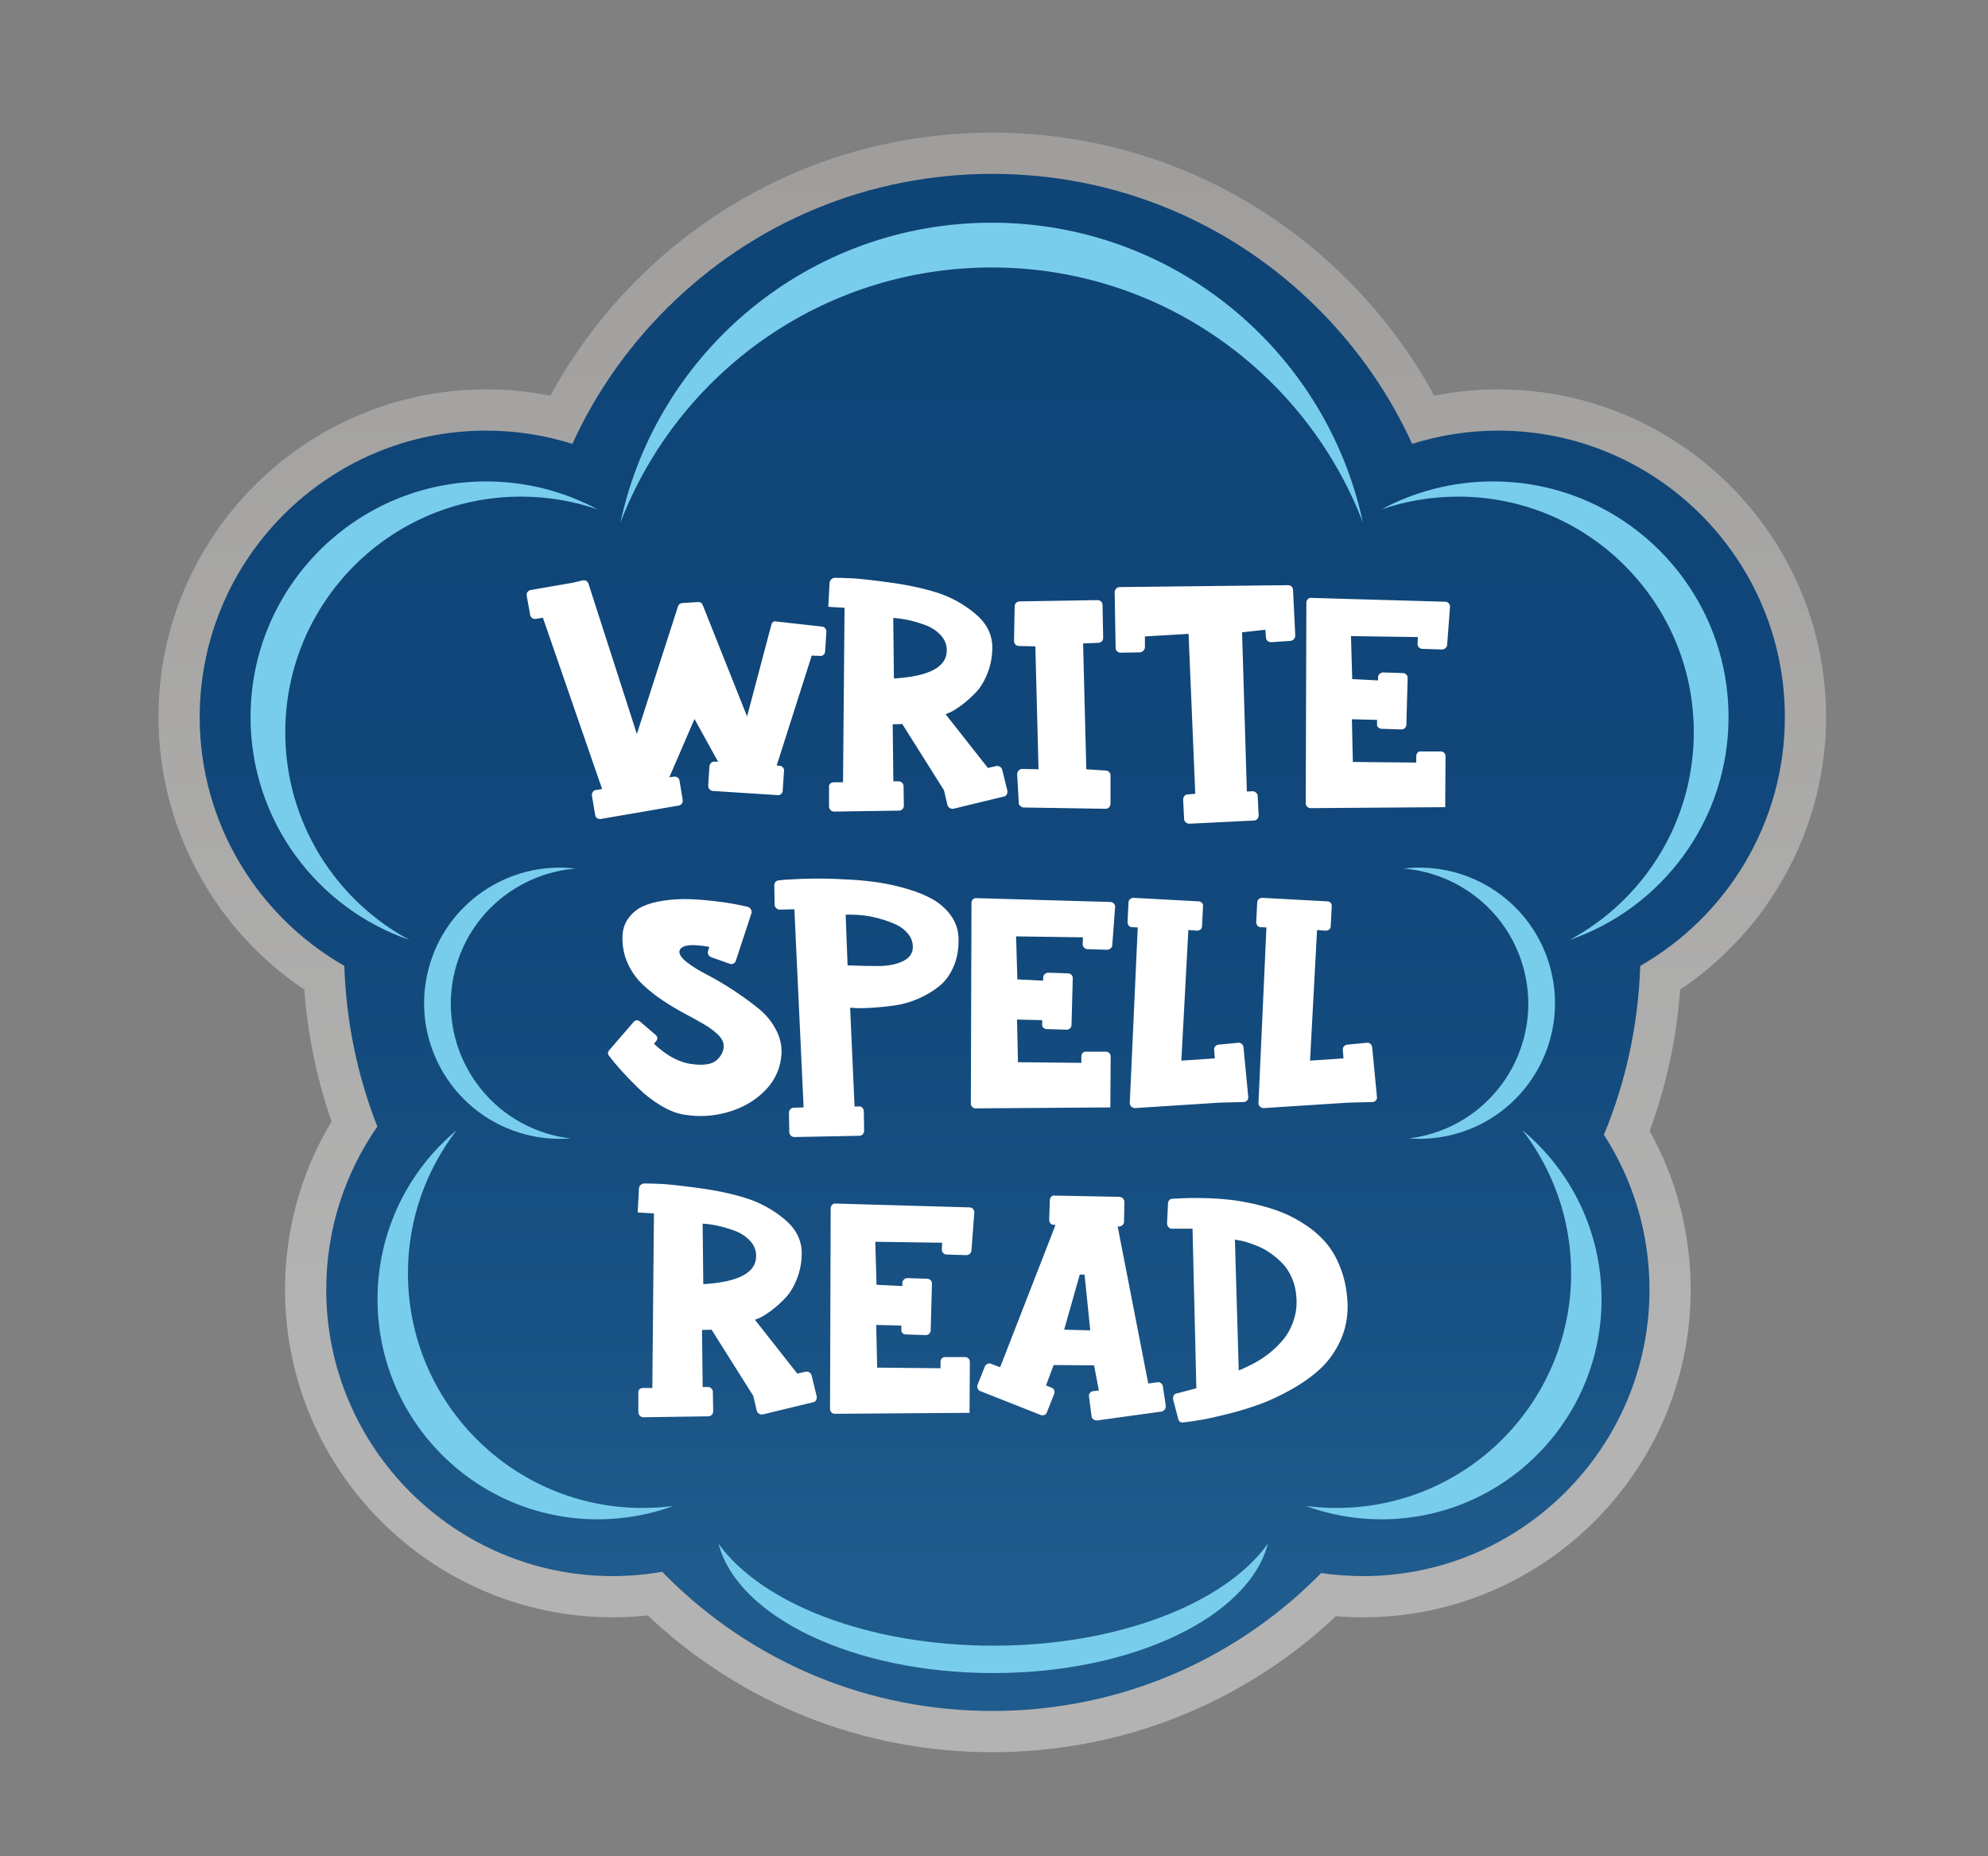
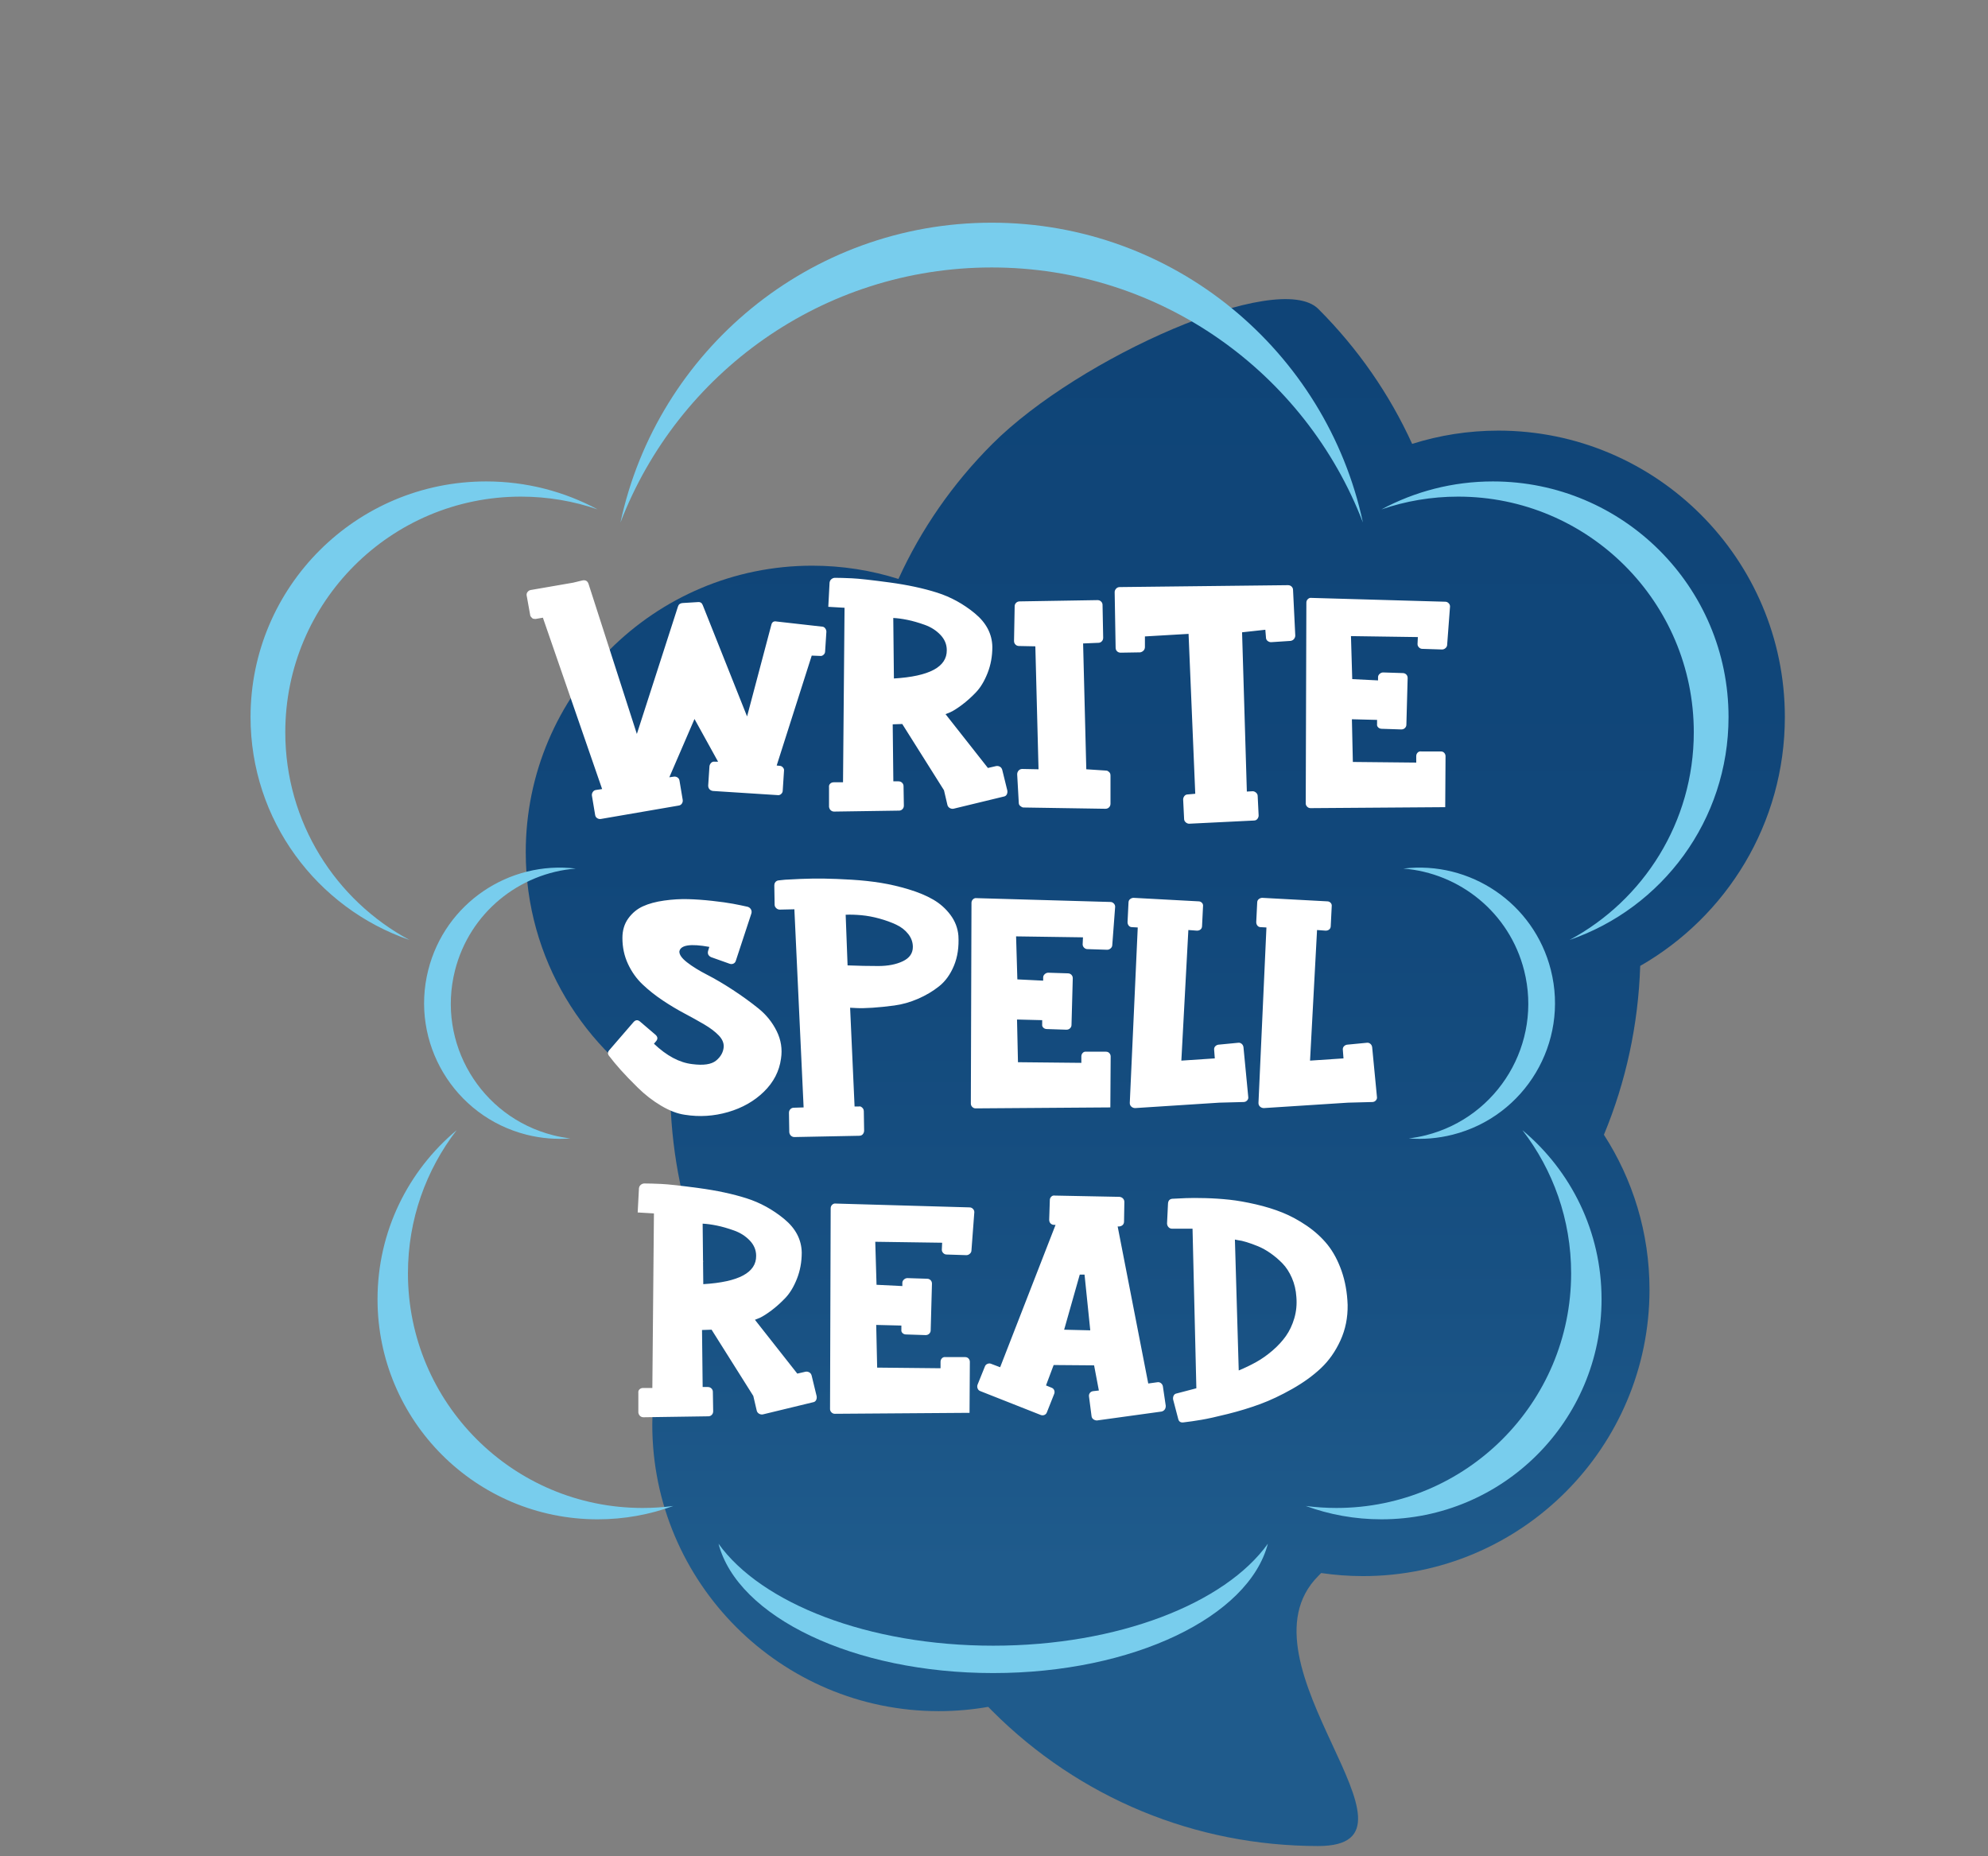
<svg xmlns="http://www.w3.org/2000/svg" version="1.1" x="0px" y="0px" viewBox="0 0 1060.8 990.35" style="enable-background:new 0 0 1060.8 990.35;" xml:space="preserve">
  <rect x="0" y="0" width="1060.8" height="990.35" fill="#808080" stroke="none" />
  <style type="text/css">
	.st0{fill:url(#SVGID_1_);}
	.st1{fill:url(#SVGID_00000078032246197754721650000013514923935675963316_);}
	.st2{fill:#78CDED;}
	.st3{fill:#FFFFFF;}
</style>
  <g id="back_color-out_stroke">
    <linearGradient id="SVGID_1_" gradientUnits="userSpaceOnUse" x1="529.484" y1="89.074" x2="529.484" y2="861.31">
      <stop offset="0" style="stop-color:#A09E9C" />
      <stop offset="0.163" style="stop-color:#A4A3A1" />
      <stop offset="0.817" style="stop-color:#B3B3B3" />
    </linearGradient>
-     <path class="st0" d="M974.4,382.63c0-96.42-78.44-174.85-174.86-174.85c-11.55,0-23.01,1.13-34.25,3.37   c-12.28-22.64-27.79-43.39-46.27-61.86C668.4,98.66,601.08,70.78,529.48,70.78c-71.6,0-138.91,27.88-189.54,78.51   c-18.47,18.47-33.98,39.22-46.27,61.86c-11.24-2.24-22.7-3.37-34.25-3.37c-96.42,0-174.86,78.44-174.86,174.85   c0,58.43,29.53,113.08,77.83,145.4c1.8,24.13,6.66,47.72,14.52,70.4c-16.27,27.09-24.82,57.87-24.82,89.71   c0,96.42,78.44,174.86,174.85,174.86c6.23,0,12.48-0.33,18.69-1c49.92,47.12,114.9,72.97,183.84,72.97   c68.75,0,133.54-25.7,183.41-72.57c4.81,0.4,9.63,0.6,14.42,0.6c96.42,0,174.86-78.44,174.86-174.86   c0-29.78-7.54-58.83-21.91-84.68c8.91-24.2,14.38-49.48,16.3-75.44C944.86,495.71,974.4,441.06,974.4,382.63z" />
  </g>
  <g id="center_color">
    <linearGradient id="SVGID_00000061429227739426905280000018329536805010612664_" gradientUnits="userSpaceOnUse" x1="529.484" y1="162.398" x2="529.484" y2="834.279">
      <stop offset="0" style="stop-color:#0F4477" />
      <stop offset="0.445" style="stop-color:#11477A" />
      <stop offset="0.791" style="stop-color:#185183" />
      <stop offset="1" style="stop-color:#1F5B8C" />
    </linearGradient>
-     <path style="fill:url(#SVGID_00000061429227739426905280000018329536805010612664_);" d="M952.4,382.63   c0-84.28-68.57-152.85-152.86-152.85c-16.03,0-31.48,2.48-46.01,7.08c-12.06-26.46-28.89-50.83-50.07-72.01   C657,118.37,595.21,92.78,529.48,92.78s-127.51,25.59-173.98,72.07c-21.18,21.18-38.01,45.55-50.07,72.01   c-14.53-4.59-29.98-7.08-46.01-7.08c-84.29,0-152.86,68.57-152.86,152.85c0,56.77,31.11,106.41,77.18,132.77   c0.96,29.78,6.97,58.68,17.61,85.73c-17.18,24.72-27.27,54.71-27.27,87.02c0,84.28,68.57,152.85,152.86,152.85   c9,0,17.82-0.79,26.4-2.29c0.71,0.73,1.42,1.47,2.14,2.19c46.47,46.47,108.26,72.07,173.98,72.07S657,887.39,703.47,840.91   c0.51-0.51,1-1.03,1.51-1.54c7.3,1.07,14.75,1.64,22.34,1.64c84.29,0,152.86-68.57,152.86-152.85c0-30.43-8.94-58.81-24.33-82.65   c11.75-28.29,18.35-58.71,19.37-90.1C921.28,489.04,952.4,439.41,952.4,382.63z" />
+     <path style="fill:url(#SVGID_00000061429227739426905280000018329536805010612664_);" d="M952.4,382.63   c0-84.28-68.57-152.85-152.86-152.85c-16.03,0-31.48,2.48-46.01,7.08c-12.06-26.46-28.89-50.83-50.07-72.01   s-127.51,25.59-173.98,72.07c-21.18,21.18-38.01,45.55-50.07,72.01   c-14.53-4.59-29.98-7.08-46.01-7.08c-84.29,0-152.86,68.57-152.86,152.85c0,56.77,31.11,106.41,77.18,132.77   c0.96,29.78,6.97,58.68,17.61,85.73c-17.18,24.72-27.27,54.71-27.27,87.02c0,84.28,68.57,152.85,152.86,152.85   c9,0,17.82-0.79,26.4-2.29c0.71,0.73,1.42,1.47,2.14,2.19c46.47,46.47,108.26,72.07,173.98,72.07S657,887.39,703.47,840.91   c0.51-0.51,1-1.03,1.51-1.54c7.3,1.07,14.75,1.64,22.34,1.64c84.29,0,152.86-68.57,152.86-152.85c0-30.43-8.94-58.81-24.33-82.65   c11.75-28.29,18.35-58.71,19.37-90.1C921.28,489.04,952.4,439.41,952.4,382.63z" />
  </g>
  <g id="accents">
    <path class="st2" d="M218.5,501.56c-49.35-16.98-84.81-63.81-84.81-118.93c0-69.45,56.3-125.74,125.74-125.74   c21.51,0,41.76,5.41,59.47,14.93c-12.83-4.42-26.6-6.82-40.93-6.82c-69.45,0-125.74,56.3-125.74,125.74   C152.22,438.68,179.04,480.34,218.5,501.56z M307.25,463.47c-35.6-4.29-69.7,18.41-78.73,54.09c-9.8,38.75,13.66,78.1,52.41,87.91   c7.87,1.99,15.76,2.59,23.43,1.99c-3.05-0.37-6.12-0.91-9.18-1.69c-38.75-9.8-62.21-49.16-52.41-87.91   C250.58,486.99,277.16,465.84,307.25,463.47z M217.68,679.44c0-28.75,9.7-55.23,25.99-76.37c-25.8,21.54-42.22,53.95-42.22,90.19   c0,64.86,52.58,117.45,117.45,117.45c14.2,0,27.81-2.52,40.4-7.13c-5.37,0.7-10.85,1.07-16.41,1.07   C273.74,804.65,217.68,748.59,217.68,679.44z M796.61,256.89c-21.51,0-41.76,5.41-59.47,14.93c12.83-4.42,26.6-6.82,40.93-6.82   c69.45,0,125.74,56.3,125.74,125.74c0,47.93-26.82,89.6-66.27,110.81c49.35-16.98,84.81-63.81,84.81-118.93   C922.36,313.19,866.06,256.89,796.61,256.89z M760.87,605.77c-3.06,0.77-6.12,1.32-9.18,1.69c7.67,0.6,15.56,0.01,23.43-1.99   c38.75-9.8,62.21-49.16,52.41-87.91c-9.03-35.69-43.13-58.38-78.73-54.09c30.08,2.37,56.67,23.52,64.48,54.39   C823.08,556.61,799.61,595.97,760.87,605.77z M812.37,603.07c16.29,21.14,25.99,47.62,25.99,76.37   c0,69.15-56.06,125.21-125.21,125.21c-5.56,0-11.04-0.37-16.41-1.07c12.6,4.62,26.21,7.13,40.4,7.13   c64.86,0,117.45-52.58,117.45-117.45C854.59,657.02,838.17,624.61,812.37,603.07z M529.97,878.14   c-66.72,0-123.73-22.57-146.57-54.41c10.18,39.02,71.92,69.02,146.57,69.02s136.39-30.01,146.57-69.02   C653.7,855.58,596.69,878.14,529.97,878.14z M529.17,118.83c-97.27,0-178.52,68.56-198.09,159.99   c30.57-79.6,107.73-136.1,198.09-136.1s167.51,56.5,198.09,136.1C707.69,187.39,626.44,118.83,529.17,118.83z" />
  </g>
  <g id="text">
    <path class="st3" d="M362.09,429.86L320.62,437c-0.68,0.11-1.33-0.03-1.96-0.42c-0.62-0.4-0.99-0.99-1.1-1.78l-1.7-10.2   c-0.11-0.68,0.03-1.33,0.43-1.95c0.4-0.62,0.93-0.99,1.61-1.1l3.4-0.51l-31.61-91.44l-3.91,0.68c-0.34,0-0.68-0.03-1.02-0.08   c-0.34-0.06-0.62-0.2-0.85-0.42c-0.23-0.23-0.45-0.48-0.68-0.77c-0.23-0.28-0.34-0.59-0.34-0.93l-1.87-10.37   c-0.11-0.68,0.06-1.3,0.51-1.87c0.45-0.57,1.02-0.91,1.7-1.02l22.61-3.91l4.93-1.19c1.59-0.34,2.66,0.23,3.23,1.7l25.83,80.22   l21.93-67.99c0.34-1.13,1.13-1.76,2.38-1.87l8.33-0.51c1.25-0.11,2.09,0.45,2.55,1.7l23.62,59.32l12.92-48.78   c0.34-1.58,1.3-2.21,2.89-1.87l24.13,2.72c0.68,0,1.25,0.28,1.7,0.85c0.45,0.57,0.68,1.19,0.68,1.87l-0.68,10.54   c0,0.68-0.28,1.27-0.85,1.78c-0.57,0.51-1.19,0.71-1.87,0.6l-4.42-0.17l-18.7,58.64l1.53,0.17c0.68,0,1.27,0.28,1.78,0.85   c0.51,0.57,0.71,1.19,0.59,1.87l-0.68,10.54c0,0.68-0.28,1.27-0.85,1.78c-0.57,0.51-1.19,0.71-1.87,0.59l-34.5-2.21   c-0.79-0.11-1.42-0.42-1.87-0.94c-0.45-0.51-0.68-1.16-0.68-1.95l0.68-10.37c0.11-0.68,0.42-1.27,0.93-1.78   c0.51-0.51,1.16-0.71,1.96-0.59h1.7l-12.58-22.78l-13.43,31.1l2.38-0.34c0.68-0.11,1.33,0.03,1.96,0.42   c0.62,0.4,0.99,0.99,1.1,1.78l1.7,10.2c0.11,0.68-0.03,1.33-0.43,1.95C363.48,429.38,362.89,429.75,362.09,429.86z M450.65,324.31   l-8.67-0.51l0.68-12.92c0.11-0.79,0.45-1.42,1.02-1.87c0.57-0.45,1.19-0.68,1.87-0.68c2.26,0,5.27,0.08,9.01,0.25   s10.42,0.91,20.06,2.21c9.63,1.3,18.1,3.12,25.41,5.44c7.31,2.32,14.02,6.01,20.14,11.05c6.12,5.04,9.23,11.02,9.35,17.93   c0,4.99-0.85,9.63-2.55,13.94c-1.7,4.31-3.77,7.73-6.2,10.28c-2.44,2.55-4.9,4.76-7.39,6.63c-2.49,1.87-4.59,3.2-6.29,3.99   l-2.55,1.02l22.61,28.72l4.42-1.02c0.68-0.11,1.33,0,1.96,0.34c0.62,0.34,1.05,0.91,1.27,1.7l2.72,11.05c0.11,0.79,0,1.5-0.34,2.12   c-0.34,0.62-0.91,0.99-1.7,1.1l-26.68,6.46c-0.68,0.11-1.33,0-1.95-0.34c-0.62-0.34-1.05-0.85-1.27-1.53l-1.87-7.99l-22.26-35.35   l-5.1,0.17l0.34,30.42h2.72c0.79,0,1.44,0.25,1.96,0.77c0.51,0.51,0.76,1.1,0.76,1.78l0.17,10.37c0,0.79-0.25,1.44-0.76,1.95   c-0.51,0.51-1.11,0.76-1.79,0.76l-34.67,0.51c-0.68,0-1.27-0.23-1.78-0.68c-0.51-0.45-0.82-1.08-0.93-1.87v-10.37   c-0.11-0.79,0.08-1.44,0.59-1.95s1.16-0.76,1.95-0.76h4.93L450.65,324.31z M476.65,329.75l0.34,32.29   c18.92-1.13,28.33-6.17,28.21-15.13c0-3.06-1.13-5.78-3.4-8.16c-2.27-2.38-5.07-4.16-8.41-5.35c-3.34-1.19-6.4-2.07-9.18-2.63   C481.44,330.2,478.92,329.86,476.65,329.75z M543.79,344.71l8.67,0.17l1.7,65.61l-8.67-0.17c-0.79,0-1.45,0.28-1.96,0.85   c-0.51,0.57-0.76,1.25-0.76,2.04l0.85,15.13c0,0.34,0.06,0.65,0.17,0.93c0.11,0.28,0.31,0.54,0.59,0.77   c0.28,0.23,0.57,0.42,0.85,0.59c0.28,0.17,0.59,0.25,0.93,0.25l43.68,0.68c0.79,0,1.44-0.25,1.95-0.76s0.77-1.16,0.77-1.96v-14.96   c0-0.45-0.06-0.82-0.17-1.11c-0.11-0.28-0.28-0.54-0.51-0.76c-0.23-0.23-0.48-0.42-0.76-0.59c-0.28-0.17-0.65-0.25-1.1-0.25   l-10.37-0.68l-1.7-67.14l8.16-0.34c0.68,0,1.27-0.25,1.78-0.76c0.51-0.51,0.77-1.16,0.77-1.96l-0.34-17.51   c0-0.68-0.25-1.28-0.76-1.79s-1.16-0.76-1.95-0.76l-41.47,0.68c-0.79,0-1.44,0.25-1.95,0.77c-0.51,0.51-0.76,1.1-0.76,1.78   l-0.34,18.53c0,0.79,0.25,1.44,0.76,1.95S542.99,344.71,543.79,344.71z M596.05,347.51c0.51,0.51,1.16,0.76,1.96,0.76l10.37-0.17   c0.68-0.11,1.28-0.42,1.79-0.93s0.76-1.16,0.76-1.96v-5.61l23.29-1.36l3.57,85.32l-3.91,0.34c-0.79,0-1.42,0.28-1.87,0.85   c-0.45,0.57-0.68,1.19-0.68,1.87l0.51,10.37c0,0.68,0.28,1.28,0.85,1.79c0.57,0.51,1.19,0.76,1.87,0.76l34.5-1.7   c0.79,0,1.42-0.28,1.87-0.85c0.45-0.57,0.68-1.19,0.68-1.87l-0.51-10.37c0-0.68-0.28-1.27-0.85-1.78   c-0.57-0.51-1.19-0.76-1.87-0.76l-3.06,0.17l-2.55-84.98l12.41-1.36l0.34,4.08c0,0.79,0.28,1.42,0.85,1.87   c0.57,0.45,1.19,0.68,1.87,0.68l10.37-0.68c0.79-0.11,1.42-0.45,1.87-1.02c0.45-0.57,0.68-1.19,0.68-1.87l-1.19-24.3   c0-0.68-0.25-1.28-0.76-1.79s-1.16-0.76-1.96-0.76l-89.74,1.02c-0.79,0-1.45,0.28-1.96,0.85c-0.51,0.57-0.76,1.19-0.76,1.87   l0.51,29.57C595.28,346.35,595.54,347,596.05,347.51z M772.98,321.85c-0.51-0.51-1.11-0.77-1.79-0.77l-6.12-0.17l-65.27-1.87   c-0.68-0.11-1.3,0.08-1.87,0.59c-0.57,0.51-0.85,1.16-0.85,1.96l-0.34,107.08c0,0.68,0.25,1.28,0.76,1.79s1.1,0.76,1.78,0.76   l71.38-0.51h0.51l0.17-27.19c0-0.68-0.23-1.27-0.68-1.78c-0.45-0.51-1.08-0.77-1.87-0.77h-10.37c-0.79-0.11-1.44,0.08-1.95,0.6   c-0.51,0.51-0.77,1.16-0.77,1.95v3.4l-33.82-0.34l-0.51-22.78l13.43,0.34v2.21c-0.11,0.68,0.08,1.27,0.59,1.78s1.16,0.76,1.96,0.76   l10.37,0.34c0.79,0,1.45-0.25,1.96-0.76s0.76-1.1,0.76-1.78l0.68-24.98c0-0.45-0.11-0.88-0.34-1.28c-0.23-0.4-0.54-0.71-0.93-0.93   c-0.4-0.23-0.82-0.34-1.27-0.34l-10.54-0.34c-0.68,0-1.3,0.25-1.87,0.76c-0.57,0.51-0.85,1.1-0.85,1.78v1.7l-13.77-0.68   l-0.68-22.95l35.69,0.51l-0.17,3.74c0,0.68,0.26,1.27,0.77,1.78c0.51,0.51,1.1,0.77,1.78,0.77l10.54,0.34   c0.68,0,1.3-0.25,1.87-0.76c0.57-0.51,0.85-1.11,0.85-1.79l1.53-20.4C773.75,322.95,773.49,322.36,772.98,321.85z M352.75,590   c4.48,2.66,8.7,4.28,12.66,4.84c7.82,1.25,15.52,0.76,23.12-1.45c7.59-2.21,13.96-5.83,19.12-10.88c5.15-5.04,8.18-10.9,9.09-17.59   c0.79-5.1,0.03-10-2.29-14.7c-2.32-4.7-5.55-8.72-9.69-12.07c-4.14-3.34-8.67-6.63-13.6-9.86s-9.55-5.95-13.85-8.16   c-4.31-2.21-7.88-4.42-10.71-6.63c-2.83-2.21-4.19-4.16-4.08-5.86c0.68-3.4,6-4.19,15.98-2.38l-0.68,2.21   c-0.11,0.45-0.14,0.88-0.08,1.27c0.06,0.4,0.23,0.76,0.51,1.11c0.28,0.34,0.65,0.62,1.1,0.85l10.03,3.57   c0.68,0.23,1.33,0.2,1.96-0.08c0.62-0.28,1.05-0.77,1.27-1.45l8.33-25.32c0.23-0.79,0.14-1.53-0.25-2.21   c-0.4-0.68-0.99-1.13-1.78-1.36c-2.49-0.57-5.1-1.1-7.82-1.61c-2.72-0.51-6.37-1.02-10.96-1.53s-8.92-0.82-13-0.93   c-4.08-0.11-8.33,0.14-12.75,0.76c-4.42,0.62-8.19,1.64-11.3,3.06c-3.12,1.42-5.72,3.57-7.82,6.46c-2.1,2.89-3.14,6.37-3.14,10.45   c0,4.99,0.99,9.6,2.97,13.85c1.98,4.25,4.59,7.9,7.82,10.96c3.23,3.06,6.8,5.89,10.71,8.5c3.91,2.61,7.79,4.93,11.64,6.97   c3.85,2.04,7.36,3.99,10.54,5.86c3.17,1.87,5.72,3.8,7.65,5.78c1.93,1.98,2.83,4.05,2.72,6.2c-0.23,2.83-1.59,5.27-4.08,7.31   c-2.49,2.04-6.74,2.66-12.75,1.87c-6.8-0.79-13.6-4.42-20.4-10.88l1.02-1.19c1.13-1.25,1.08-2.44-0.17-3.57l-8.16-6.97   c-1.25-1.13-2.44-1.08-3.57,0.17l-12.92,14.96c-0.91,1.02-0.96,2.04-0.17,3.06c1.81,2.38,3.88,4.87,6.2,7.48   c2.32,2.61,5.38,5.78,9.18,9.52C344.14,584.13,348.27,587.34,352.75,590z M457.02,537.9l-3.4-0.17l2.38,52.69h2.21   c0.45-0.11,0.88-0.06,1.28,0.17c0.4,0.23,0.74,0.54,1.02,0.93c0.28,0.4,0.42,0.88,0.42,1.44l0.17,10.37c0,0.45-0.11,0.91-0.34,1.36   c-0.23,0.45-0.54,0.79-0.93,1.02c-0.4,0.23-0.82,0.34-1.28,0.34l-34.67,0.68c-0.68,0-1.28-0.23-1.79-0.68   c-0.51-0.45-0.82-1.08-0.93-1.87l-0.17-10.37c0-0.79,0.25-1.45,0.76-1.96s1.11-0.76,1.79-0.76l5.27-0.17l-4.93-105.72l-7.82,0.17   c-0.45,0-0.88-0.11-1.28-0.34c-0.4-0.23-0.74-0.54-1.02-0.93c-0.28-0.4-0.42-0.82-0.42-1.27l-0.17-10.37   c0-0.57,0.11-1.05,0.34-1.44c0.23-0.4,0.54-0.71,0.93-0.93c0.4-0.23,0.82-0.34,1.28-0.34c0.79-0.11,1.87-0.23,3.23-0.34   c1.36-0.11,4.13-0.25,8.33-0.42c4.19-0.17,8.35-0.23,12.49-0.17c4.13,0.06,9.01,0.25,14.62,0.59c5.61,0.34,10.85,0.91,15.72,1.7   c4.87,0.79,9.83,1.95,14.87,3.48c5.04,1.53,9.38,3.34,13,5.44c3.62,2.1,6.68,4.82,9.18,8.16c2.49,3.34,3.91,7.05,4.25,11.13   c0.34,6.01-0.45,11.33-2.38,15.98c-1.93,4.65-4.56,8.3-7.9,10.96c-3.34,2.66-7.11,4.9-11.3,6.71c-4.19,1.81-8.41,3-12.66,3.57   c-4.25,0.57-8.13,0.96-11.64,1.19C462,537.96,459.17,538.02,457.02,537.9z M468.66,515.47c5.15,0,9.52-0.85,13.09-2.55   c3.57-1.7,5.35-4.25,5.35-7.65c0-2.49-0.82-4.79-2.46-6.88c-1.64-2.1-3.8-3.77-6.46-5.01c-2.66-1.25-5.64-2.32-8.92-3.23   c-3.29-0.91-6.49-1.5-9.6-1.79c-3.12-0.28-5.92-0.37-8.41-0.25l1.02,27.02C458.04,515.36,463.51,515.47,468.66,515.47z    M592.48,590.93l0.17-27.19c0-0.68-0.23-1.27-0.68-1.78c-0.45-0.51-1.08-0.77-1.87-0.77h-10.37c-0.79-0.11-1.44,0.08-1.95,0.6   c-0.51,0.51-0.77,1.16-0.77,1.95v3.4l-33.82-0.34l-0.51-22.78l13.43,0.34v2.21c-0.11,0.68,0.08,1.27,0.59,1.78s1.16,0.76,1.96,0.76   l10.37,0.34c0.79,0,1.45-0.25,1.96-0.76s0.76-1.1,0.76-1.78l0.68-24.98c0-0.45-0.11-0.88-0.34-1.28c-0.23-0.4-0.54-0.71-0.93-0.93   c-0.4-0.23-0.82-0.34-1.27-0.34l-10.54-0.34c-0.68,0-1.3,0.25-1.87,0.76c-0.57,0.51-0.85,1.1-0.85,1.78v1.7l-13.77-0.68   l-0.68-22.95l35.69,0.51l-0.17,3.74c0,0.68,0.26,1.27,0.77,1.78c0.51,0.51,1.1,0.77,1.78,0.77l10.54,0.34   c0.68,0,1.3-0.25,1.87-0.76c0.57-0.51,0.85-1.11,0.85-1.79l1.53-20.4c0-0.68-0.25-1.27-0.76-1.78c-0.51-0.51-1.11-0.77-1.79-0.77   l-6.12-0.17l-65.27-1.87c-0.68-0.11-1.3,0.08-1.87,0.59c-0.57,0.51-0.85,1.16-0.85,1.96l-0.34,107.08c0,0.68,0.25,1.28,0.76,1.79   s1.1,0.76,1.78,0.76l71.38-0.51H592.48z M603.7,590.51c0.57,0.51,1.25,0.76,2.04,0.76l44.87-2.89l12.92-0.34   c0.79,0,1.44-0.28,1.95-0.85c0.51-0.57,0.71-1.19,0.59-1.87l-2.55-26.51c-0.11-0.79-0.45-1.42-1.02-1.87   c-0.57-0.45-1.19-0.62-1.87-0.51l-10.54,1.02c-0.68,0.11-1.25,0.43-1.7,0.94c-0.45,0.51-0.62,1.16-0.51,1.95l0.34,4.42l-17.85,1.19   l3.74-69.69l4.59,0.34c0.79,0,1.45-0.23,1.96-0.68c0.51-0.45,0.76-1.08,0.76-1.87l0.51-10.37c0.11-0.79-0.08-1.44-0.59-1.96   c-0.51-0.51-1.1-0.76-1.78-0.76l-34.67-1.87c-0.68,0-1.3,0.23-1.87,0.68c-0.57,0.45-0.85,1.08-0.85,1.87l-0.51,10.37   c0,0.79,0.23,1.44,0.68,1.96c0.45,0.51,1.02,0.76,1.7,0.76l3.06,0.17l-4.25,93.65C602.85,589.35,603.13,590,603.7,590.51z    M732.19,558.81c-0.11-0.79-0.45-1.42-1.02-1.87c-0.57-0.45-1.19-0.62-1.87-0.51l-10.54,1.02c-0.68,0.11-1.25,0.43-1.7,0.94   c-0.45,0.51-0.62,1.16-0.51,1.95l0.34,4.42l-17.85,1.19l3.74-69.69l4.59,0.34c0.79,0,1.45-0.23,1.96-0.68   c0.51-0.45,0.76-1.08,0.76-1.87l0.51-10.37c0.11-0.79-0.08-1.44-0.59-1.96c-0.51-0.51-1.1-0.76-1.78-0.76l-34.67-1.87   c-0.68,0-1.3,0.23-1.87,0.68c-0.57,0.45-0.85,1.08-0.85,1.87l-0.51,10.37c0,0.79,0.23,1.44,0.68,1.96c0.45,0.51,1.02,0.76,1.7,0.76   l3.06,0.17l-4.25,93.65c0,0.79,0.28,1.45,0.85,1.96c0.57,0.51,1.25,0.76,2.04,0.76l44.87-2.89l12.92-0.34   c0.79,0,1.44-0.28,1.95-0.85c0.51-0.57,0.71-1.19,0.59-1.87L732.19,558.81z M435.77,745.05c0.11,0.79,0,1.5-0.34,2.12   c-0.34,0.62-0.91,0.99-1.7,1.1l-26.68,6.46c-0.68,0.11-1.33,0-1.95-0.34c-0.62-0.34-1.05-0.85-1.27-1.53l-1.87-7.99l-22.26-35.35   l-5.1,0.17l0.34,30.42h2.72c0.79,0,1.44,0.25,1.96,0.77c0.51,0.51,0.76,1.1,0.76,1.78l0.17,10.37c0,0.79-0.25,1.44-0.76,1.95   c-0.51,0.51-1.11,0.76-1.79,0.76l-34.67,0.51c-0.68,0-1.27-0.23-1.78-0.68c-0.51-0.45-0.82-1.08-0.93-1.87v-10.37   c-0.11-0.79,0.08-1.44,0.59-1.95s1.16-0.76,1.95-0.76h4.93l0.85-93.14l-8.67-0.51l0.68-12.92c0.11-0.79,0.45-1.42,1.02-1.87   c0.57-0.45,1.19-0.68,1.87-0.68c2.26,0,5.27,0.08,9.01,0.25s10.42,0.91,20.06,2.21c9.63,1.3,18.1,3.12,25.41,5.44   c7.31,2.32,14.02,6.01,20.14,11.05c6.12,5.04,9.23,11.02,9.35,17.93c0,4.99-0.85,9.63-2.55,13.94c-1.7,4.31-3.77,7.73-6.2,10.28   c-2.44,2.55-4.9,4.76-7.39,6.63c-2.49,1.87-4.59,3.2-6.29,3.99l-2.55,1.02l22.61,28.72l4.42-1.02c0.68-0.11,1.33,0,1.96,0.34   c0.62,0.34,1.05,0.91,1.27,1.7L435.77,745.05z M403.48,670.1c0-3.06-1.13-5.78-3.4-8.16c-2.27-2.38-5.07-4.16-8.41-5.35   c-3.34-1.19-6.4-2.07-9.18-2.63c-2.78-0.57-5.3-0.91-7.56-1.02l0.34,32.29C394.19,684.09,403.59,679.05,403.48,670.1z    M517.36,644.26l-6.12-0.17l-65.27-1.87c-0.68-0.11-1.3,0.08-1.87,0.59c-0.57,0.51-0.85,1.16-0.85,1.96l-0.34,107.08   c0,0.68,0.25,1.28,0.76,1.79s1.1,0.76,1.78,0.76l71.38-0.51h0.51l0.17-27.19c0-0.68-0.23-1.27-0.68-1.78   c-0.45-0.51-1.08-0.77-1.87-0.77h-10.37c-0.79-0.11-1.44,0.08-1.95,0.6c-0.51,0.51-0.77,1.16-0.77,1.95v3.4l-33.82-0.34   l-0.51-22.78l13.43,0.34v2.21c-0.11,0.68,0.08,1.27,0.59,1.78s1.16,0.76,1.96,0.76l10.37,0.34c0.79,0,1.45-0.25,1.96-0.76   s0.76-1.1,0.76-1.78l0.68-24.98c0-0.45-0.11-0.88-0.34-1.28c-0.23-0.4-0.54-0.71-0.93-0.93c-0.4-0.23-0.82-0.34-1.27-0.34   L484.21,682c-0.68,0-1.3,0.25-1.87,0.76c-0.57,0.51-0.85,1.1-0.85,1.78v1.7l-13.77-0.68l-0.68-22.95l35.69,0.51l-0.17,3.74   c0,0.68,0.26,1.27,0.77,1.78c0.51,0.51,1.1,0.77,1.78,0.77l10.54,0.34c0.68,0,1.3-0.25,1.87-0.76c0.57-0.51,0.85-1.11,0.85-1.79   l1.53-20.4c0-0.68-0.25-1.27-0.76-1.78C518.63,644.52,518.04,644.26,517.36,644.26z M620.52,739.78l1.53,10.37   c0,0.57-0.08,1.05-0.25,1.44c-0.17,0.4-0.42,0.74-0.76,1.02c-0.34,0.28-0.74,0.48-1.19,0.59l-34.5,4.76c-0.68,0-1.3-0.2-1.87-0.59   c-0.57-0.4-0.91-0.94-1.02-1.62l-1.36-10.54c-0.11-0.68,0.03-1.3,0.42-1.87c0.4-0.57,0.99-0.91,1.78-1.02l3.06-0.34l-2.55-13.43   l-21.58-0.17l-4.08,10.88l2.89,1.19c0.68,0.23,1.16,0.65,1.44,1.28c0.28,0.62,0.31,1.27,0.08,1.95l-3.91,9.86   c-0.23,0.68-0.65,1.16-1.27,1.44c-0.62,0.28-1.28,0.31-1.96,0.08l-32.29-12.75c-0.68-0.23-1.16-0.68-1.44-1.36   c-0.28-0.68-0.31-1.36-0.08-2.04l3.91-9.69c0.23-0.68,0.68-1.16,1.36-1.45c0.68-0.28,1.3-0.31,1.87-0.08l4.93,1.87l29.57-75.97   h-0.85c-0.45,0-0.88-0.11-1.27-0.34c-0.4-0.23-0.71-0.54-0.94-0.94c-0.23-0.4-0.34-0.88-0.34-1.44l0.34-10.54   c0-0.68,0.26-1.27,0.77-1.78s1.1-0.71,1.78-0.59l34.67,0.68c0.79,0.11,1.42,0.42,1.87,0.93c0.45,0.51,0.68,1.1,0.68,1.79   l-0.17,10.54c0,0.45-0.11,0.88-0.34,1.28c-0.23,0.4-0.57,0.71-1.02,0.93c-0.45,0.23-0.91,0.34-1.36,0.34h-0.68l16.32,83.79   l4.93-0.68c0.68-0.11,1.3,0.06,1.87,0.51C620.07,738.54,620.41,739.1,620.52,739.78z M581.77,709.87l-3.06-29.74h-2.55l-8.33,29.4   L581.77,709.87z M715.87,678.17c1.92,5.5,3,11.53,3.23,18.1c0.11,6.8-1.16,13.12-3.82,18.95c-2.66,5.84-6.12,10.77-10.37,14.79   c-4.25,4.02-9.38,7.73-15.38,11.13c-6.01,3.4-11.7,6.09-17.08,8.07c-5.38,1.98-11.13,3.74-17.25,5.27   c-6.12,1.53-10.85,2.58-14.19,3.14c-3.34,0.57-6.49,1.02-9.43,1.36c-1.59,0.23-2.55-0.4-2.89-1.87l-2.72-10.37   c-0.11-0.79,0-1.5,0.34-2.12c0.34-0.62,0.91-0.99,1.7-1.11l10.37-2.72l-2.04-85.15h-10.88c-0.79,0-1.44-0.28-1.96-0.85   c-0.51-0.57-0.76-1.25-0.76-2.04l0.51-10.54c0.11-1.59,0.91-2.44,2.38-2.55c2.27-0.11,4.64-0.23,7.14-0.34   c2.49-0.11,5.95-0.11,10.37,0c4.42,0.11,8.72,0.4,12.92,0.85c4.19,0.45,8.86,1.28,14.02,2.46c5.16,1.19,9.91,2.66,14.28,4.42   c4.36,1.76,8.69,4.11,13,7.05c4.3,2.95,7.99,6.32,11.05,10.11C711.45,668.03,713.94,672.68,715.87,678.17z M691.74,692.02   c-0.23-3.62-1.02-7-2.38-10.11c-1.36-3.12-3.03-5.69-5.01-7.73c-1.98-2.04-4.11-3.85-6.37-5.44c-2.27-1.59-4.5-2.83-6.71-3.74   c-2.21-0.91-4.25-1.64-6.12-2.21c-1.87-0.57-3.37-0.91-4.5-1.02l-1.7-0.34l2.04,69.85c3.29-1.36,6.4-2.86,9.35-4.5   c2.95-1.64,5.83-3.68,8.67-6.12c2.83-2.44,5.21-5.01,7.14-7.73c1.93-2.72,3.43-5.89,4.5-9.52   C691.71,699.79,692.08,695.99,691.74,692.02z" />
  </g>
</svg>